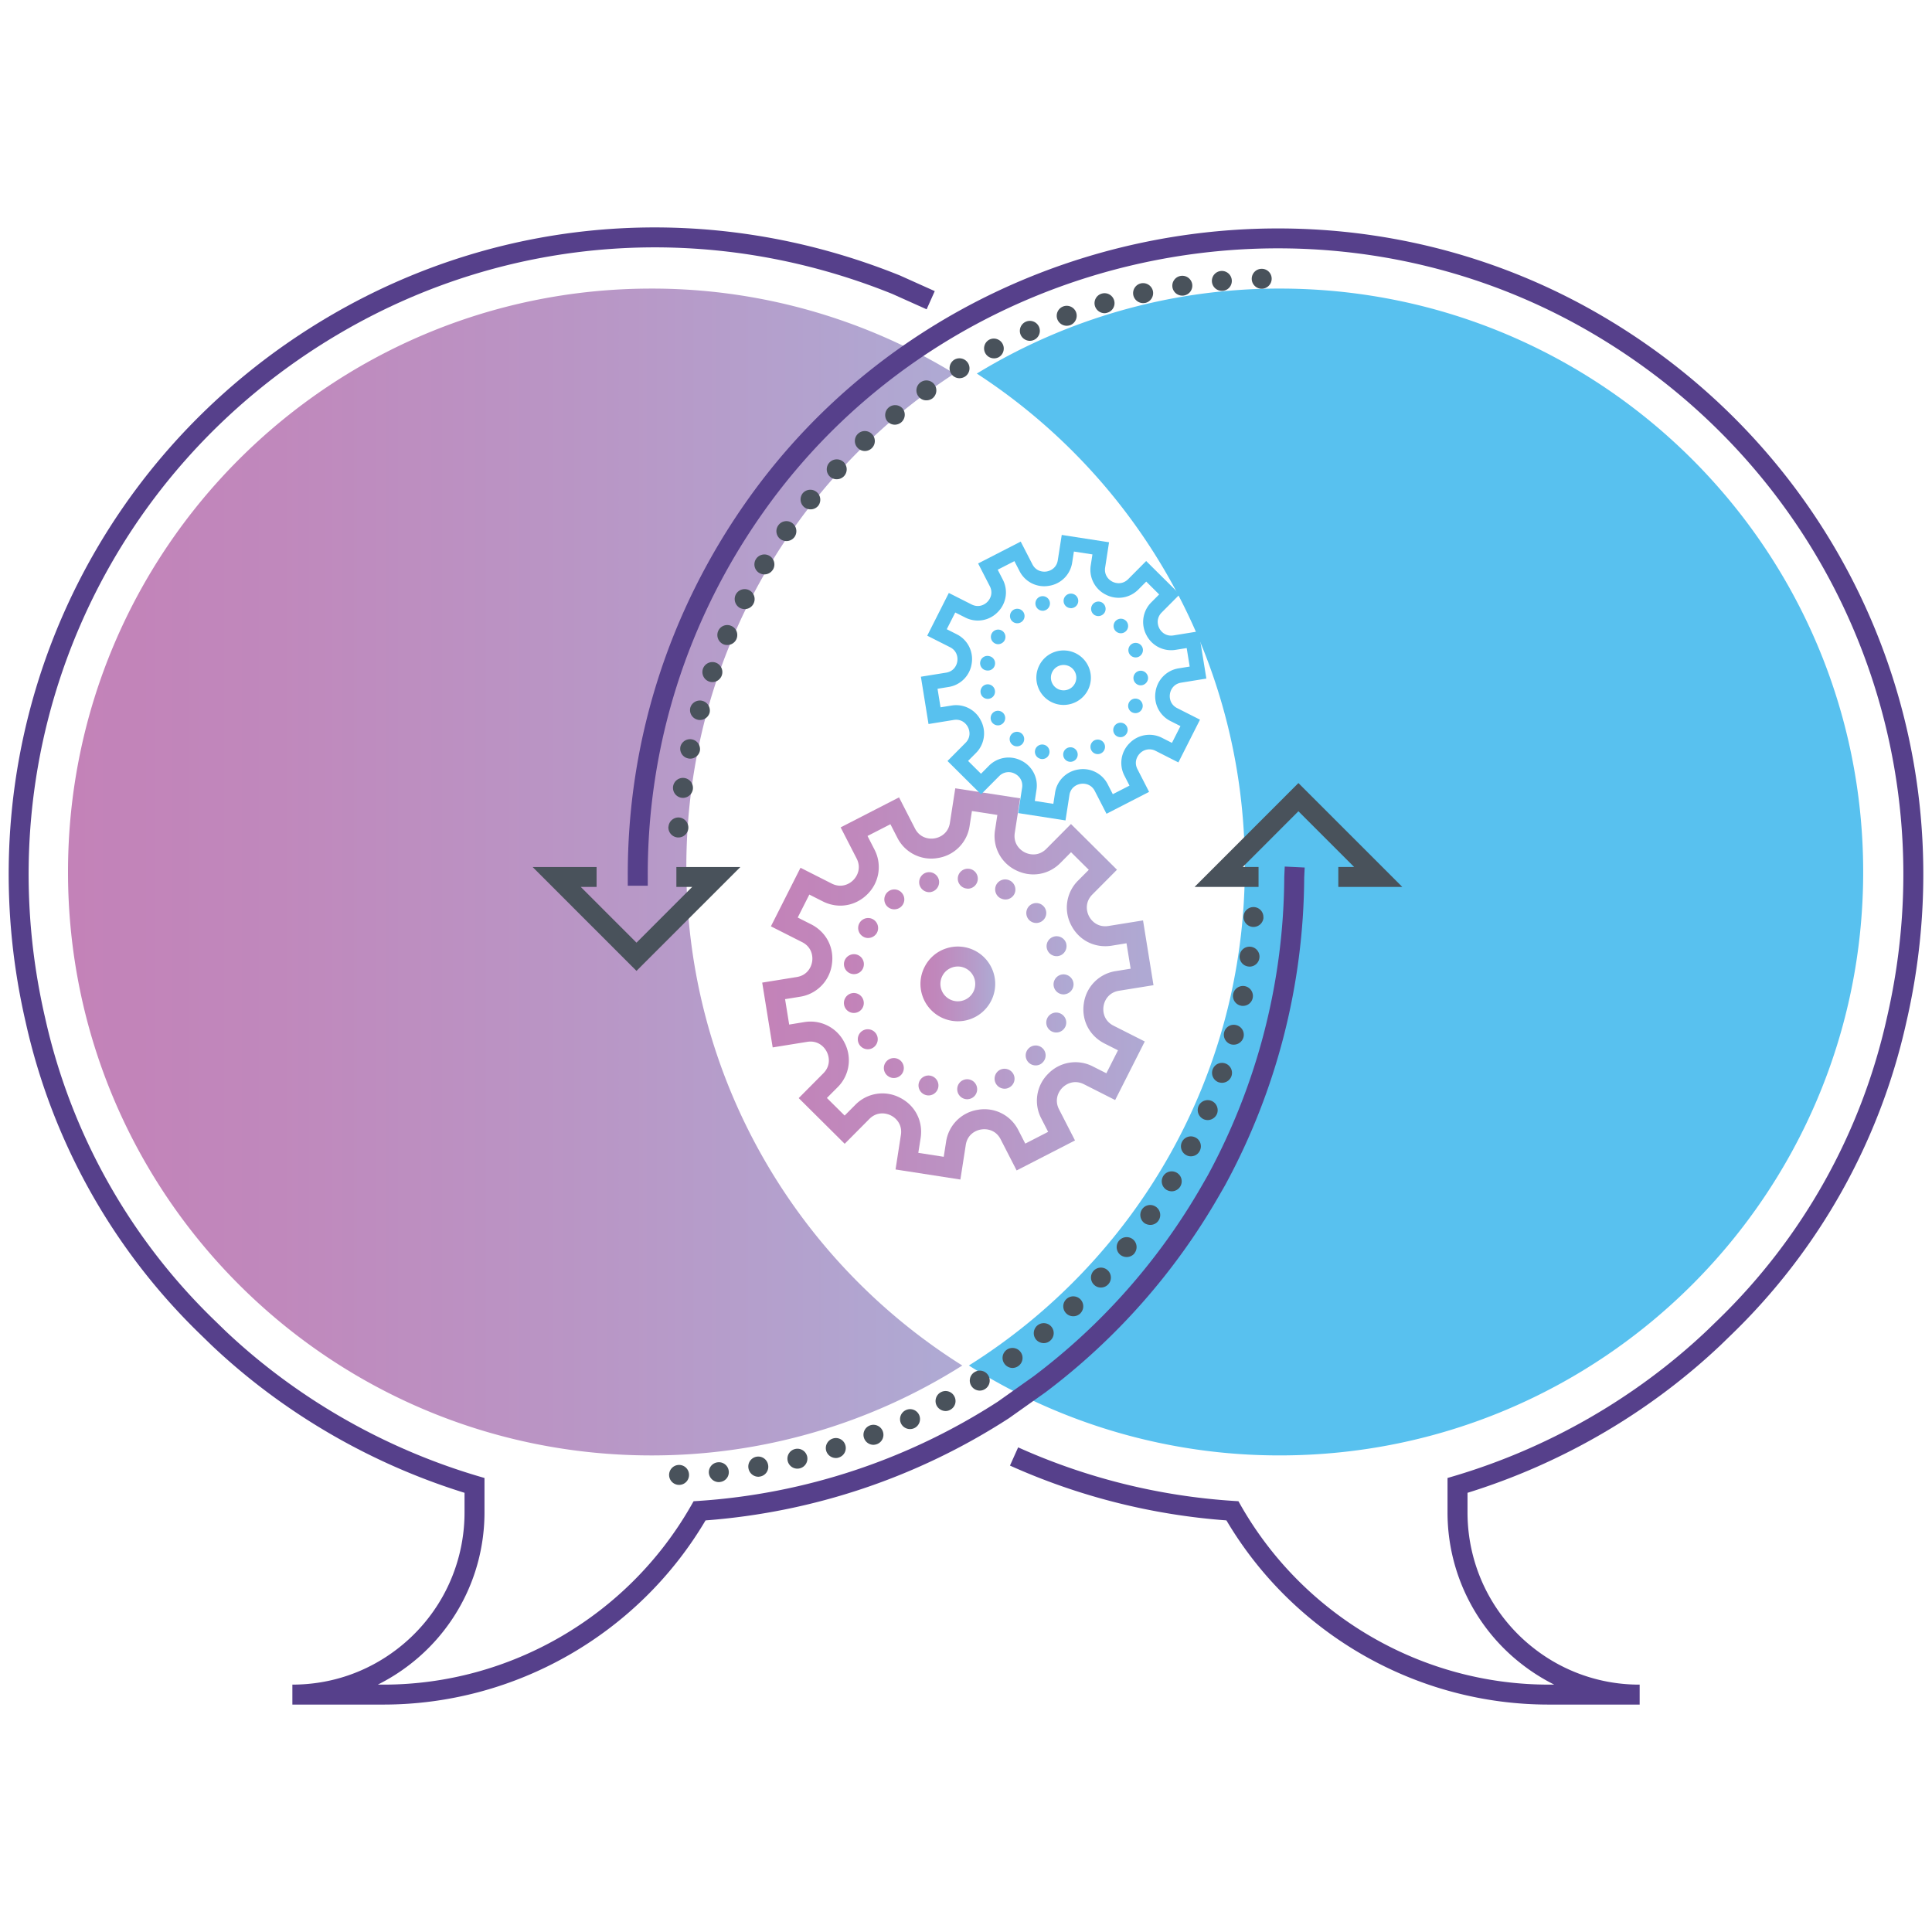
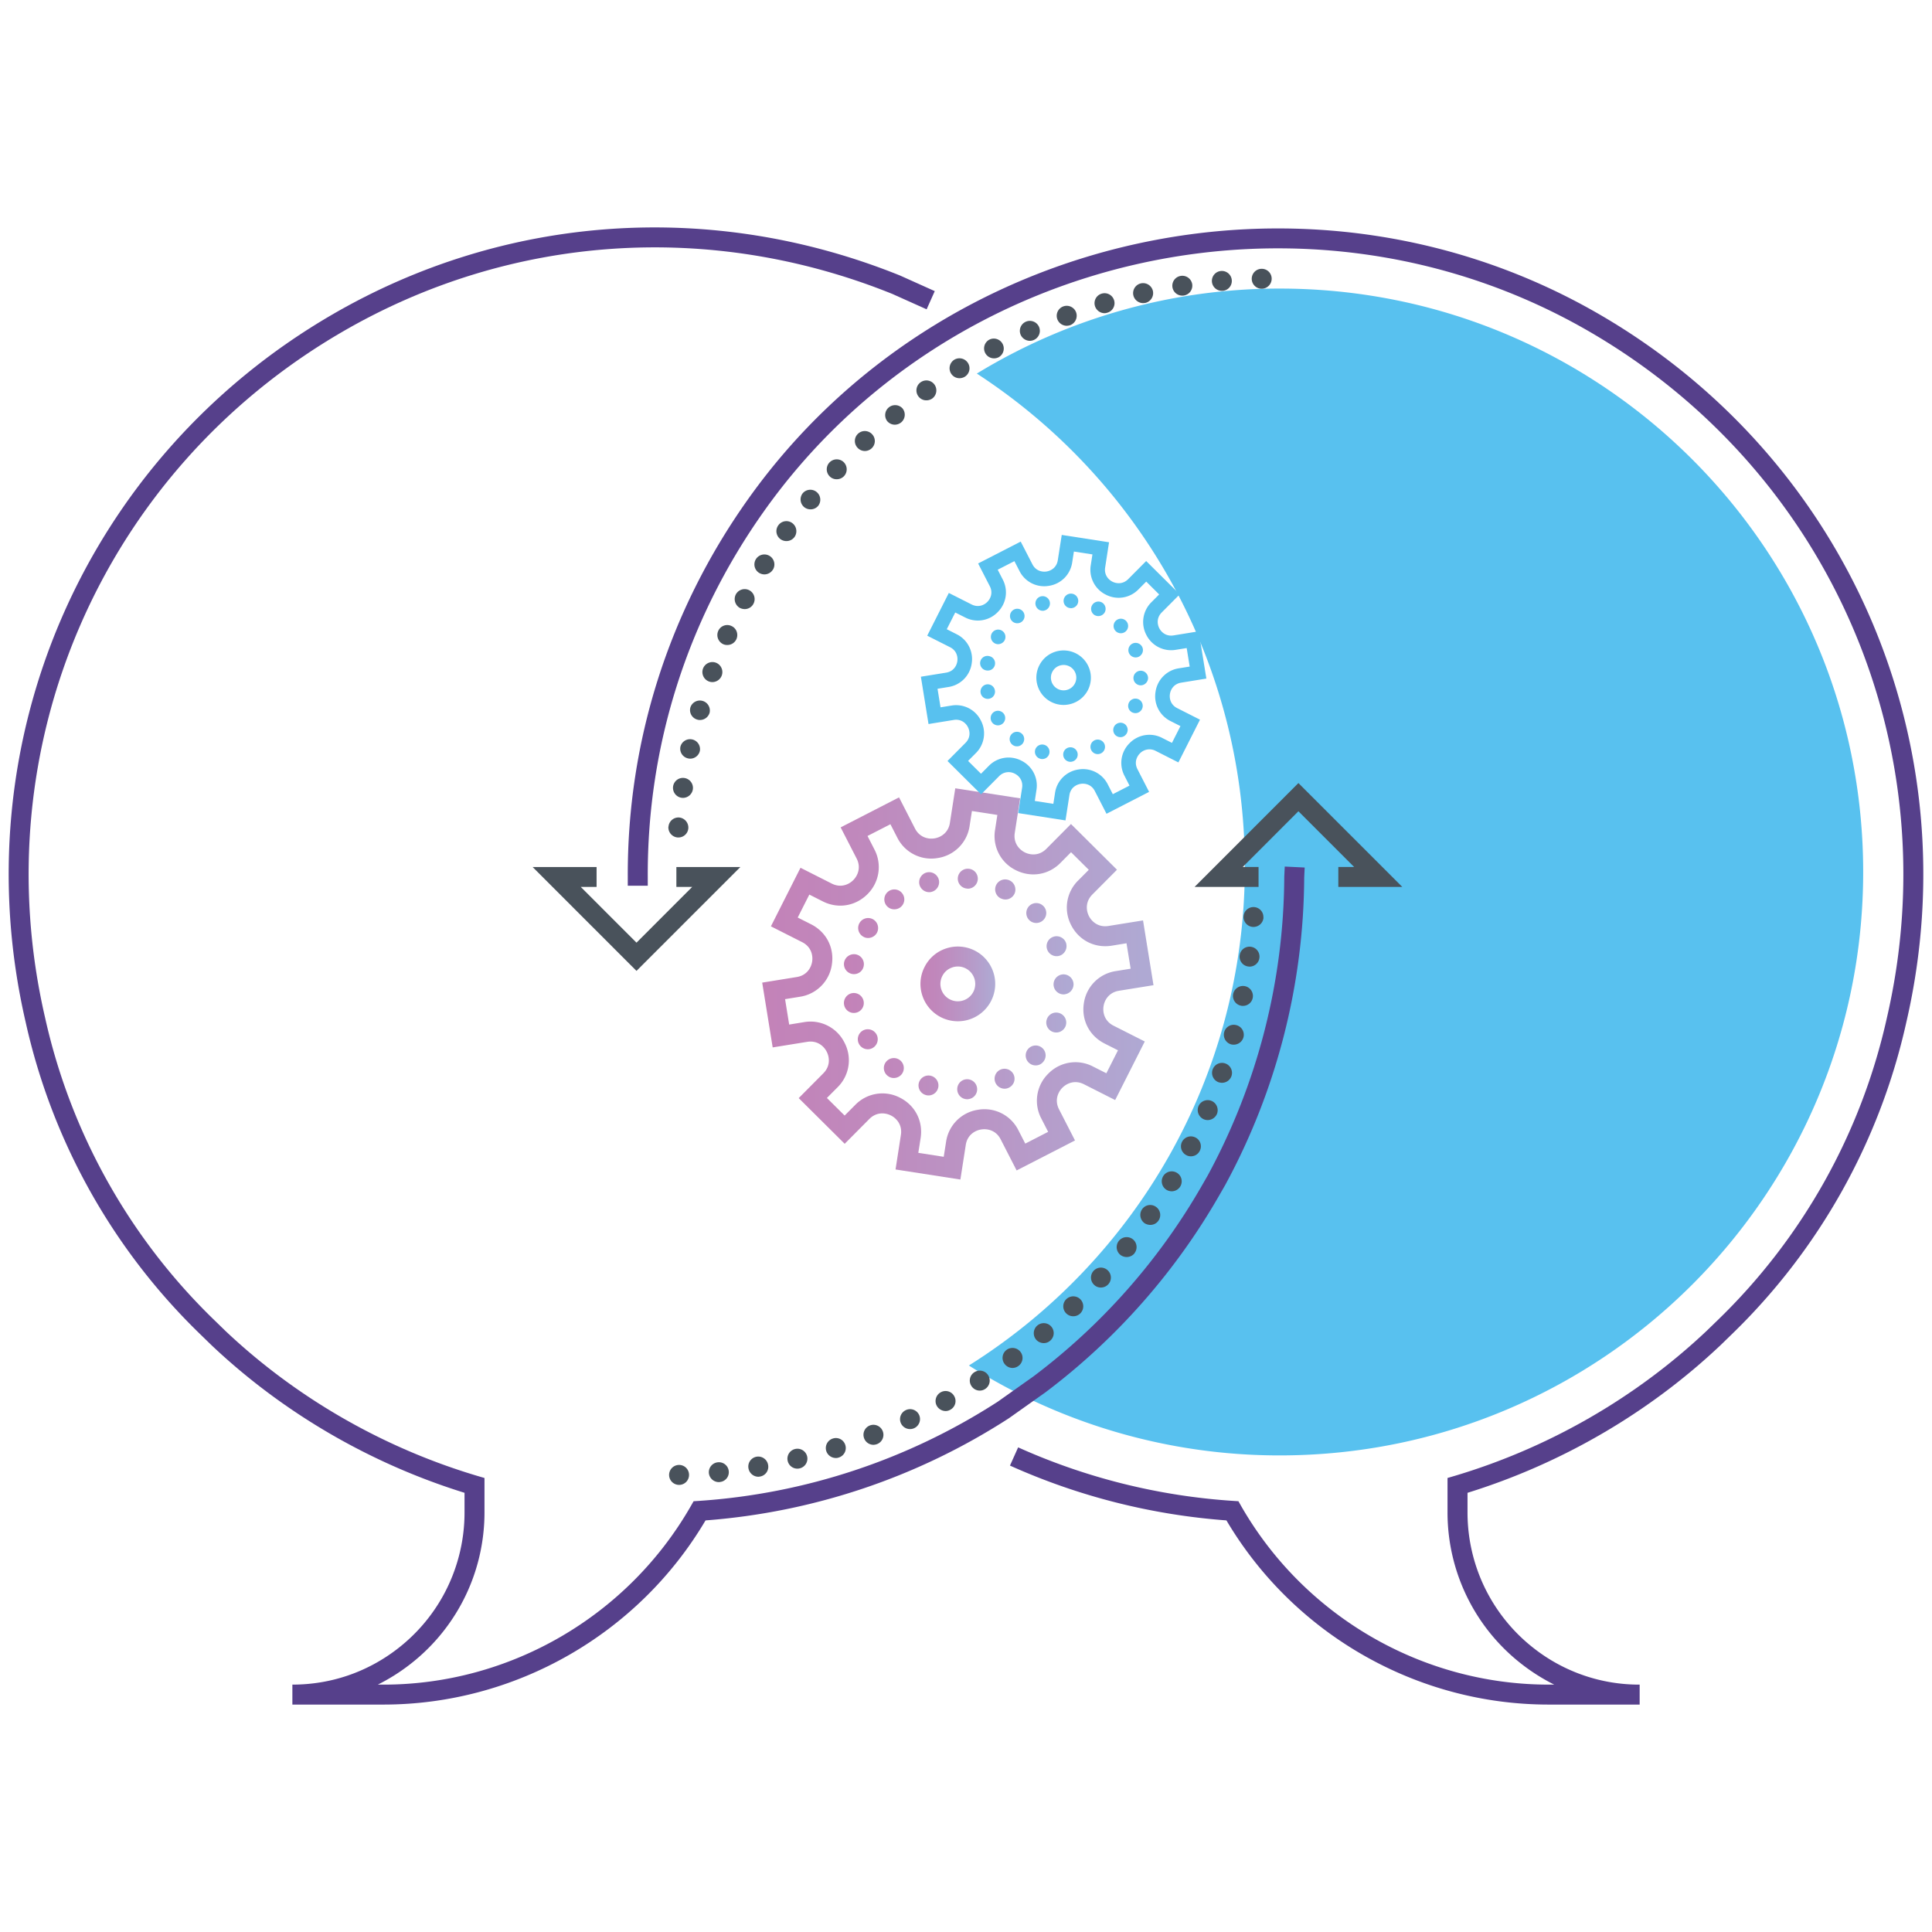
<svg xmlns="http://www.w3.org/2000/svg" width="170" height="170" viewBox="0 0 170 170">
  <linearGradient id="a" gradientUnits="userSpaceOnUse" x1="5.985" y1="76.728" x2="84.675" y2="76.728">
    <stop offset="0" stop-color="#c382b8" />
    <stop offset=".233" stop-color="#c088bc" />
    <stop offset=".628" stop-color="#b898c7" />
    <stop offset=".975" stop-color="#afa9d3" />
  </linearGradient>
-   <path fill="url(#a)" d="M60.392 76.291c0-18.196 9.393-34.187 23.585-43.419a51.052 51.052 0 00-26.656-7.479c-28.353 0-51.337 22.984-51.337 51.335 0 28.352 22.984 51.337 51.337 51.337a51.056 51.056 0 0027.353-7.911c-14.581-9.16-24.282-25.374-24.282-43.863z" />
  <path fill="#58C1EF" d="M112.607 25.392a51.058 51.058 0 00-26.655 7.479c14.192 9.232 23.583 25.223 23.583 43.419 0 18.49-9.699 34.704-24.282 43.863a51.055 51.055 0 0027.354 7.911c28.353 0 51.338-22.985 51.338-51.337 0-28.351-22.985-51.335-51.338-51.335z" />
  <path fill="#56408B" d="M144.275 149.988h-8.013c-11.609 0-22.424-6.198-28.346-16.206a56.602 56.602 0 01-19.047-4.823l.719-1.603a54.828 54.828 0 0018.911 4.709l.473.03.23.408c5.555 9.702 15.924 15.729 27.06 15.729h.496a16.95 16.95 0 01-2.788-1.748 16.834 16.834 0 01-4.489-5.216 16.911 16.911 0 01-2.111-8.186v-3.032l.626-.184c8.283-2.468 15.949-6.881 22.174-12.762l.971-.941a52.998 52.998 0 0014.889-26.6c5.506-23.805-4.982-48.051-26.1-60.34-24.434-14.22-56.382-7.283-72.728 15.792-6.724 9.488-10.252 20.607-10.204 32.149v.771h-1.759v-.767C55.193 65.26 58.834 53.791 65.769 44c16.868-23.809 49.828-30.965 75.042-16.294 21.788 12.678 32.609 37.695 26.929 62.249a54.732 54.732 0 01-15.377 27.469l-.98.951c-6.271 5.927-13.953 10.403-22.254 12.98v1.728c0 2.568.653 5.104 1.891 7.336a15.118 15.118 0 004.021 4.674 15.013 15.013 0 009.235 3.14v1.755z" />
  <path fill="#56408B" d="M33.739 149.988h-8.012v-1.756c3.373 0 6.565-1.087 9.232-3.14a15.162 15.162 0 004.026-4.674 15.163 15.163 0 001.89-7.336v-1.728c-8.305-2.577-15.986-7.054-22.25-12.975l-.985-.957A54.736 54.736 0 012.259 89.946c-5.678-24.545 5.143-49.562 26.93-62.24 15.248-8.873 33.478-10.134 50.013-3.46l3.049 1.37-.715 1.601-3.021-1.355c-16-6.458-33.667-5.236-48.439 3.363C8.953 41.513-1.536 65.759 3.97 89.56a53.03 53.03 0 0014.893 26.604l.976.948c6.216 5.874 13.881 10.287 22.166 12.755l.626.184v3.032c0 2.864-.73 5.697-2.111 8.186a16.857 16.857 0 01-4.488 5.216 16.95 16.95 0 01-2.788 1.748h.496c11.136 0 21.505-6.026 27.058-15.729l.233-.408.47-.03a55.264 55.264 0 0026.293-8.729l3.15-2.232a55.687 55.687 0 0014.836-16.823l.494-.86a55.62 55.62 0 006.73-26.255l.043-.917 1.754.085-.042.876a57.318 57.318 0 01-6.955 27.068l-.504.878a57.51 57.51 0 01-15.319 17.365l-3.205 2.271a57.027 57.027 0 01-26.694 8.99c-5.918 10.007-16.736 16.205-28.343 16.205z" />
  <path fill="#49525B" d="M59.622 73.69a.89.89 0 01-.809-.948h.009a.88.88 0 01.938-.809.891.891 0 01.807.95.875.875 0 01-.878.808l-.067-.001zm.341-3.493a.885.885 0 01-.736-1 .875.875 0 011-.738.882.882 0 01.738 1 .888.888 0 01-.869.748c-.045 0-.089-.01-.133-.01zm.579-3.465a.871.871 0 01-.667-1.044.876.876 0 011.709.375.872.872 0 01-.859.693.736.736 0 01-.183-.024zm.808-3.414a.87.87 0 01-.596-1.088.878.878 0 011.684.489.88.88 0 01-.844.634.684.684 0 01-.244-.035zm1.034-3.353a.886.886 0 01-.526-1.132.885.885 0 011.123-.526.884.884 0 01.527 1.133.888.888 0 01-.824.579.89.89 0 01-.3-.054zm1.256-3.28a.89.89 0 01-.446-1.16.867.867 0 011.158-.447c.448.192.641.711.448 1.159a.876.876 0 01-.809.517.842.842 0 01-.351-.069zm1.474-3.186a.895.895 0 01-.368-1.194.883.883 0 011.185-.368.88.88 0 01.37 1.185.865.865 0 01-.774.474 1.036 1.036 0 01-.413-.097zm1.685-3.088a.876.876 0 01-.289-1.204.879.879 0 111.5.92v-.007a.882.882 0 01-.754.422.918.918 0 01-.457-.131zm1.889-2.959a.871.871 0 01-.202-1.229.869.869 0 011.219-.202.886.886 0 01.212 1.221.877.877 0 01-.721.368.905.905 0 01-.508-.158zm2.077-2.826a.878.878 0 01-.121-1.237.878.878 0 011.361 1.107.872.872 0 01-.684.323.887.887 0 01-.556-.193zm2.266-2.685a.875.875 0 01-.045-1.246.885.885 0 011.239-.044c.35.333.375.887.041 1.246a.876.876 0 01-.64.272.848.848 0 01-.595-.228zm2.431-2.537a.87.87 0 01.034-1.237.873.873 0 011.244.044.871.871 0 01-.042 1.237.875.875 0 01-.595.236.864.864 0 01-.641-.28zm2.596-2.36a.877.877 0 011.352-1.113.881.881 0 01-.114 1.236.907.907 0 01-.563.203.88.88 0 01-.675-.326zm2.747-2.177a.875.875 0 01.202-1.229.875.875 0 011.22.203.885.885 0 01-.202 1.229.898.898 0 01-.509.156.861.861 0 01-.711-.359zm2.88-2.001a.886.886 0 01.278-1.209.885.885 0 011.213.289.871.871 0 01-.281 1.202.918.918 0 01-.467.131.868.868 0 01-.743-.413zm3.008-1.799a.874.874 0 01.368-1.185.876.876 0 01.824 1.545.877.877 0 01-1.192-.36zm3.122-1.596a.878.878 0 01.44-1.158.882.882 0 011.166.439.877.877 0 01-.446 1.16.896.896 0 01-.36.077.893.893 0 01-.8-.518zm3.223-1.378a.878.878 0 01.518-1.13.882.882 0 011.132.518.89.89 0 01-.519 1.131.978.978 0 01-.306.052.882.882 0 01-.825-.571zm3.308-1.168a.872.872 0 01.596-1.088.876.876 0 011.091.59.872.872 0 01-.598 1.087.812.812 0 01-.245.044.892.892 0 01-.844-.633zm3.38-.937a.882.882 0 01.666-1.054.888.888 0 011.054.667.888.888 0 01-.667 1.054c-.063.007-.134.018-.192.018a.889.889 0 01-.861-.685zm3.439-.711a.874.874 0 01.738-1 .88.88 0 011.001.726.876.876 0 01-.74 1c-.044.01-.085.01-.13.01-.43 0-.8-.307-.869-.736zm3.475-.484a.874.874 0 01.8-.948.876.876 0 01.947.799.873.873 0 01-.799.948h-.078a.877.877 0 01-.87-.799zm3.503-.247a.875.875 0 01.858-.893.87.87 0 01.896.859.886.886 0 01-.859.895h-.021a.876.876 0 01-.874-.861zM58.876 129.817a.88.88 0 01.842-.914.874.874 0 01.911.844.875.875 0 01-.842.911h-.035a.879.879 0 01-.876-.841zm3.5-.193a.876.876 0 01.79-.954.868.868 0 01.958.778.862.862 0 01-.78.955c-.027.01-.063.01-.088.01a.884.884 0 01-.88-.789zm3.485-.412a.877.877 0 111.728-.298.869.869 0 01-.71 1.009c-.052.008-.106.019-.148.019a.892.892 0 01-.87-.73zm3.45-.658a.872.872 0 01.65-1.053.88.88 0 011.059.64.88.88 0 01-.65 1.063.873.873 0 01-1.059-.65zm3.394-.875a.879.879 0 01.58-1.101.865.865 0 011.095.571.873.873 0 01-.569 1.099.703.703 0 01-.261.044.886.886 0 01-.845-.613zm3.336-1.107a.878.878 0 01.501-1.144.879.879 0 011.131.501.875.875 0 01-.501 1.14.987.987 0 01-.316.063.881.881 0 01-.815-.56zm3.237-1.328a.874.874 0 01.429-1.165.871.871 0 011.167.422.883.883 0 01-.43 1.166.889.889 0 01-.368.08.878.878 0 01-.798-.503zm3.151-1.543a.879.879 0 01.351-1.192.865.865 0 011.184.341.866.866 0 01-.339 1.193.82.82 0 01-.423.116.9.9 0 01-.773-.458zm3.046-1.747a.868.868 0 01.264-1.21.872.872 0 011.209.261.879.879 0 01-.262 1.213.864.864 0 01-.473.144.872.872 0 01-.738-.408zm2.915-1.947a.877.877 0 01.183-1.23.883.883 0 011.229.188.871.871 0 01-.185 1.226.89.89 0 01-.519.178.878.878 0 01-.708-.362zm2.779-2.13a.888.888 0 01.105-1.241.877.877 0 011.236.099.877.877 0 01-.104 1.236.847.847 0 01-.562.212.903.903 0 01-.675-.306zm2.64-2.32a.874.874 0 01.021-1.244.881.881 0 011.236.015.881.881 0 01-.018 1.249.862.862 0 01-.615.243.868.868 0 01-.624-.263zm2.475-2.492a.88.88 0 01-.062-1.237.874.874 0 011.237-.061.872.872 0 01.063 1.236.866.866 0 01-.649.289.835.835 0 01-.589-.227zm2.308-2.639a.88.88 0 01-.148-1.231.882.882 0 011.237-.15.882.882 0 01.141 1.231h.01a.891.891 0 01-.693.332.917.917 0 01-.547-.182zm2.123-2.792a.893.893 0 01-.226-1.222.87.87 0 011.219-.226.875.875 0 01.229 1.218.86.86 0 01-.721.377.976.976 0 01-.501-.147zm1.941-2.93a.881.881 0 01-.309-1.205.876.876 0 011.203-.306c.42.245.552.782.308 1.203a.894.894 0 01-.754.429.953.953 0 01-.448-.121zm1.738-3.056a.874.874 0 01-.386-1.176.873.873 0 011.174-.386c.44.211.609.748.389 1.175a.858.858 0 01-.781.484.774.774 0 01-.396-.097zm1.536-3.157a.89.89 0 01-.475-1.153.884.884 0 011.157-.465c.44.186.65.704.467 1.151a.9.9 0 01-.817.534.894.894 0 01-.332-.067zm1.305-3.258a.88.88 0 01-.534-1.123.873.873 0 011.113-.536.88.88 0 01.545 1.114.884.884 0 01-.831.589c-.098 0-.194-.019-.293-.044zm1.098-3.336a.878.878 0 01-.613-1.078.866.866 0 011.069-.615.873.873 0 01.625 1.071.887.887 0 01-.852.647.845.845 0 01-.229-.025zm.869-3.404a.874.874 0 01-.694-1.035.883.883 0 011.037-.684.88.88 0 01.684 1.037.875.875 0 01-.859.699.512.512 0 01-.168-.017zm.632-3.449a.875.875 0 01-.754-.981.872.872 0 01.981-.755.871.871 0 01.756.985.873.873 0 01-.868.762c-.034-.001-.079-.011-.115-.011zm.403-3.481a.883.883 0 01-.815-.94v.009a.874.874 0 111.745.114h.01a.887.887 0 01-.877.818l-.063-.001zm-54.231 3.868l-9.14-9.14h5.629v1.752h-1.391l4.902 4.904 4.901-4.904h-1.392v-1.752h5.63zm67.385-7.389h-5.629v-1.755h1.391l-4.902-4.903-4.9 4.903h1.391v1.755h-5.628l9.137-9.139z" />
  <linearGradient id="b" gradientUnits="userSpaceOnUse" x1="67.067" y1="86.576" x2="101.498" y2="86.576">
    <stop offset="0" stop-color="#c382b8" />
    <stop offset=".233" stop-color="#c088bc" />
    <stop offset=".628" stop-color="#b898c7" />
    <stop offset=".975" stop-color="#afa9d3" />
  </linearGradient>
  <path fill="url(#b)" d="M84.506 103.789l-5.705-.885.471-3.043c.135-.864-.365-1.45-.878-1.709-.511-.257-1.282-.313-1.897.307l-2.171 2.185-4.046-4.02 2.17-2.185c.618-.622.556-1.389.293-1.9-.261-.511-.849-1.005-1.711-.866h-.002l-3.04.491-.922-5.702 3.038-.491c.866-.139 1.269-.793 1.357-1.364.087-.565-.098-1.31-.88-1.706l-2.749-1.391 2.604-5.154 2.749 1.391c.783.396 1.493.102 1.896-.306.404-.407.695-1.121.294-1.899l-1.407-2.739 5.138-2.641 1.405 2.742c.401.777 1.148.958 1.717.866.566-.093 1.221-.499 1.354-1.364l.473-3.042 5.708.882-.473 3.043c-.133.867.364 1.45.876 1.711.514.257 1.28.313 1.899-.307l2.171-2.186 4.048 4.022-2.171 2.184c-.615.623-.557 1.389-.295 1.899.261.51.85 1.005 1.714.867l3.044-.49.92 5.7-3.039.49c-.867.142-1.27.797-1.356 1.364-.089.566.097 1.313.879 1.709l2.749 1.39-2.606 5.154-2.747-1.391c-.781-.394-1.493-.101-1.899.309-.402.407-.693 1.118-.292 1.898l1.405 2.739-5.137 2.639-1.406-2.741c-.398-.777-1.147-.957-1.712-.864h-.003c-.566.09-1.221.497-1.354 1.362l-.474 3.042zm-3.703-2.348l2.238.348.205-1.312a3.335 3.335 0 012.806-2.826l.003-.001a3.336 3.336 0 013.553 1.797l.607 1.181 2.013-1.035-.604-1.178a3.338 3.338 0 01.61-3.935 3.337 3.337 0 013.934-.639l1.183.598 1.023-2.021-1.184-.598c-1.334-.676-2.05-2.066-1.819-3.544a3.336 3.336 0 012.808-2.827l1.309-.212L99.123 83l-1.306.213h-.001c-1.479.236-2.875-.468-3.557-1.797a3.34 3.34 0 01.609-3.938l.937-.941-1.562-1.549-.933.942c-1.051 1.062-2.595 1.31-3.933.636a3.338 3.338 0 01-1.82-3.545l.202-1.312-2.237-.347-.204 1.312a3.34 3.34 0 01-2.806 2.826h-.003a3.336 3.336 0 01-3.554-1.795l-.606-1.179-2.015 1.033.604 1.178a3.343 3.343 0 01-.607 3.941c-1.054 1.058-2.598 1.312-3.934.636l-1.183-.599-1.021 2.021 1.182.597c1.336.677 2.051 2.065 1.822 3.544a3.341 3.341 0 01-2.81 2.829l-1.307.211.361 2.236 1.307-.214h.002a3.335 3.335 0 013.555 1.798 3.333 3.333 0 01-.61 3.938l-.934.938 1.56 1.547.935-.939a3.335 3.335 0 013.931-.634c1.338.674 2.05 2.065 1.822 3.546l-.206 1.308z" />
  <linearGradient id="c" gradientUnits="userSpaceOnUse" x1="80.993" y1="86.576" x2="87.569" y2="86.576">
    <stop offset="0" stop-color="#c382b8" />
    <stop offset=".233" stop-color="#c088bc" />
    <stop offset=".628" stop-color="#b898c7" />
    <stop offset=".975" stop-color="#afa9d3" />
  </linearGradient>
  <path fill="url(#c)" d="M84.803 89.822a3.288 3.288 0 01-3.644-2.218 3.26 3.26 0 01.191-2.51 3.244 3.244 0 011.903-1.64 3.284 3.284 0 012.51.186 3.288 3.288 0 01-.96 6.182zm-.762-4.758c-.081.012-.16.03-.239.059a1.508 1.508 0 00-.889.764c-.185.365-.215.78-.088 1.169a1.535 1.535 0 002.825.21 1.533 1.533 0 00-.678-2.057 1.5 1.5 0 00-.931-.145z" />
  <linearGradient id="d" gradientUnits="userSpaceOnUse" x1="74.258" y1="86.581" x2="94.464" y2="86.581">
    <stop offset="0" stop-color="#c382b8" />
    <stop offset=".233" stop-color="#c088bc" />
    <stop offset=".628" stop-color="#b898c7" />
    <stop offset=".975" stop-color="#afa9d3" />
  </linearGradient>
  <path fill="url(#d)" d="M85.188 96.72a.877.877 0 01-.955-.798.873.873 0 01.795-.955.88.88 0 01.95.797.873.873 0 01-.737.947.235.235 0 00-.053.009zm2.42-1.414a.876.876 0 01.399-1.177.885.885 0 011.172.398.871.871 0 01-.396 1.174.846.846 0 01-.252.086.88.88 0 01-.923-.481zm-6.15 1.046a.877.877 0 01-.602-1.084.88.88 0 011.095-.596.878.878 0 01-.106 1.706.844.844 0 01-.387-.026zm9.08-2.834a.873.873 0 01-.057-1.235.877.877 0 011.244-.058.868.868 0 01.047 1.234.826.826 0 01-.506.278.876.876 0 01-.728-.219zm-12.416 1.158a.87.87 0 01-.172-1.225.88.88 0 011.232-.172.882.882 0 01.167 1.234.89.89 0 01-.562.331.852.852 0 01-.665-.168zm14.5-3.885a.874.874 0 01-.497-1.139.87.87 0 011.132-.494c.457.179.68.681.504 1.138a.892.892 0 01-.686.546.915.915 0 01-.453-.051zm-17.011 1.117a.883.883 0 01.284-1.211.882.882 0 011.212.288.886.886 0 01-.291 1.21.916.916 0 01-.322.122.885.885 0 01-.883-.409zm17.973-4.409a.887.887 0 01-.881-.881.887.887 0 01.881-.883.891.891 0 01.88.883.887.887 0 01-.739.865.655.655 0 01-.141.016zm-19.31.919a.88.88 0 01.697-1.027.876.876 0 011.02.703.868.868 0 01-.695 1.021.868.868 0 01-1.022-.697zM92.15 83.57a.872.872 0 01.501-1.129.883.883 0 011.141.499.898.898 0 01-.511 1.141c-.06.018-.119.033-.17.045a.884.884 0 01-.961-.556zm-17.176 2.129a.882.882 0 01-.699-1.022.885.885 0 011.032-.701.878.878 0 01.691 1.029.86.86 0 01-.712.699.864.864 0 01-.312-.005zm15.56-4.769a.88.88 0 01.063-1.244.881.881 0 011.239.066.87.87 0 01-.068 1.238.877.877 0 01-1.234-.06zM75.928 82.4a.875.875 0 01-.285-1.207.88.88 0 011.207-.284.887.887 0 01.286 1.216.894.894 0 01-.613.399.817.817 0 01-.595-.124zm12.162-3.34c-.02-.006-.029-.004-.037-.012a.885.885 0 01-.396-1.18.885.885 0 011.183-.395.057.057 0 00.028.011c.427.224.601.75.387 1.183a.893.893 0 01-.646.471.907.907 0 01-.519-.078zm-10.1.609a.877.877 0 01.178-1.231.874.874 0 011.227.177.87.87 0 01-.175 1.225.866.866 0 01-.384.16.88.88 0 01-.846-.331zm7.088-1.483a.876.876 0 01-.796-.956.88.88 0 01.959-.786.87.87 0 01.793.957.882.882 0 01-.733.785.695.695 0 01-.223 0zm-4.167-.322a.888.888 0 01.606-1.087.88.88 0 011.085.609.883.883 0 01-.609 1.084c-.033.006-.058.017-.094.025a.89.89 0 01-.988-.631z" />
  <g fill="#58C1EF">
    <path d="M93.755 72.191l-4.164-.646.345-2.22c.098-.632-.266-1.06-.642-1.247a1.158 1.158 0 00-1.383.222l-1.586 1.595-2.953-2.934 1.584-1.594c.452-.452.406-1.013.214-1.386-.188-.372-.619-.734-1.246-.632h-.003l-2.219.36-.672-4.163 2.217-.358c.63-.1.925-.58.988-.993.064-.415-.068-.958-.641-1.247l-2.006-1.013 1.901-3.76 2.005 1.013c.57.287 1.091.073 1.384-.226.295-.294.508-.817.216-1.382l-1.027-2 3.747-1.925 1.028 1.997c.29.568.836.7 1.251.634h.001c.412-.069.889-.363.984-.996l.347-2.221 4.162.646-.343 2.221c-.098.631.267 1.058.64 1.248.376.187.933.228 1.386-.223l1.584-1.595 2.954 2.932-1.586 1.594c-.449.455-.406 1.013-.215 1.387.191.372.621.734 1.252.632l2.218-.359.673 4.157-2.217.36c-.633.102-.925.584-.989.996-.064.414.07.957.641 1.246l2.005 1.015-1.901 3.761-2.003-1.016a1.164 1.164 0 00-1.385.225c-.294.299-.508.815-.215 1.383l1.025 2-3.748 1.926-1.027-2c-.291-.568-.836-.698-1.25-.631-.414.066-.892.362-.987.994l-.344 2.223zm-2.701-1.714l1.631.254.149-.958a2.434 2.434 0 012.048-2.063h.002a2.438 2.438 0 012.593 1.311l.441.861 1.469-.755-.44-.861a2.436 2.436 0 01.445-2.872 2.435 2.435 0 012.869-.464l.861.437.748-1.476-.863-.437a2.435 2.435 0 01-1.329-2.584 2.44 2.44 0 012.05-2.064l.955-.153-.264-1.629-.955.154a2.442 2.442 0 01-2.596-1.312 2.445 2.445 0 01.445-2.875l.683-.686-1.137-1.13-.682.685a2.436 2.436 0 01-2.871.466 2.439 2.439 0 01-1.328-2.587l.147-.956-1.631-.252-.149.956a2.435 2.435 0 01-2.049 2.061 2.43 2.43 0 01-2.593-1.311l-.443-.861-1.47.753.443.861a2.44 2.44 0 01-.447 2.876 2.434 2.434 0 01-2.869.462l-.863-.434-.746 1.472.863.438a2.432 2.432 0 011.329 2.585 2.434 2.434 0 01-2.05 2.062l-.955.155.264 1.632.955-.154h.004a2.428 2.428 0 012.589 1.312 2.434 2.434 0 01-.442 2.872l-.682.686 1.137 1.129.682-.688a2.435 2.435 0 012.87-.463 2.438 2.438 0 011.326 2.587l-.144.958z" />
    <path d="M93.969 61.997c-.481.08-.99.011-1.458-.225a2.381 2.381 0 01-1.198-1.391 2.38 2.38 0 01.136-1.831 2.377 2.377 0 011.39-1.197 2.401 2.401 0 012.895 3.357 2.402 2.402 0 01-1.765 1.287zm-.555-3.471a1.106 1.106 0 00-.822.601c-.136.266-.156.57-.063.854a1.117 1.117 0 101.565-1.349c-.212-.106-.448-.143-.68-.106zm.838 8.504a.635.635 0 01-.696-.581.637.637 0 111.27-.114.635.635 0 01-.537.689l-.037.006zM96.019 66a.64.64 0 01.287-.859.647.647 0 01.859.291.639.639 0 01-.289.857.637.637 0 01-.857-.289zm-4.49.763a.642.642 0 01-.44-.792.644.644 0 01.8-.433.64.64 0 01.434.792.634.634 0 01-.794.433zm6.626-2.067a.64.64 0 01.864-.944c.26.243.279.642.035.902a.6.6 0 01-.368.203.647.647 0 01-.531-.161zm-9.059.846a.637.637 0 01-.127-.894.645.645 0 01.901-.127c.28.215.333.614.119.902a.638.638 0 01-.893.119zm10.579-2.836a.634.634 0 01-.361-.83.64.64 0 011.191.469.646.646 0 01-.498.398.67.67 0 01-.332-.037zm-12.411.815a.643.643 0 01.209-.884.644.644 0 01.882.209.643.643 0 01-.212.884.712.712 0 01-.233.089.644.644 0 01-.646-.298zm13.114-3.217a.645.645 0 01-.644-.644.646.646 0 01.643-.643.652.652 0 01.644.643.655.655 0 01-.541.634c-.033.004-.072.012-.102.01zm-14.089.67a.641.641 0 01.509-.75.64.64 0 01.743.515.633.633 0 01-.507.744.633.633 0 01-.745-.509zm13.041-3.536a.645.645 0 01.367-.829c.333-.123.7.038.831.368.124.33-.043.7-.372.831a.644.644 0 01-.826-.37zm-12.532 1.554a.642.642 0 11.246-1.258.64.64 0 01.503.75.627.627 0 01-.521.51.728.728 0 01-.228-.002zm11.354-3.48a.64.64 0 11.95-.859.64.64 0 01-.048.903.64.64 0 01-.902-.044zm-10.659 1.072a.64.64 0 01.673-1.089c.305.19.394.584.21.886a.66.66 0 01-.446.293.602.602 0 01-.437-.09zm8.876-2.436c-.016-.004-.022-.004-.028-.01a.643.643 0 01.573-1.15c.005.006.012.01.021.01a.652.652 0 01.283.863.649.649 0 01-.472.341.622.622 0 01-.377-.054zm-7.37.443a.64.64 0 111.025-.769.637.637 0 01-.128.894.649.649 0 01-.897-.125zm5.17-1.083a.638.638 0 01-.579-.696.645.645 0 01.699-.576.64.64 0 01.042 1.271.384.384 0 01-.162.001zm-3.037-.235a.643.643 0 01.442-.792.644.644 0 01.79.444.645.645 0 01-.443.791c-.025.004-.043.014-.069.02a.648.648 0 01-.72-.463z" />
  </g>
</svg>